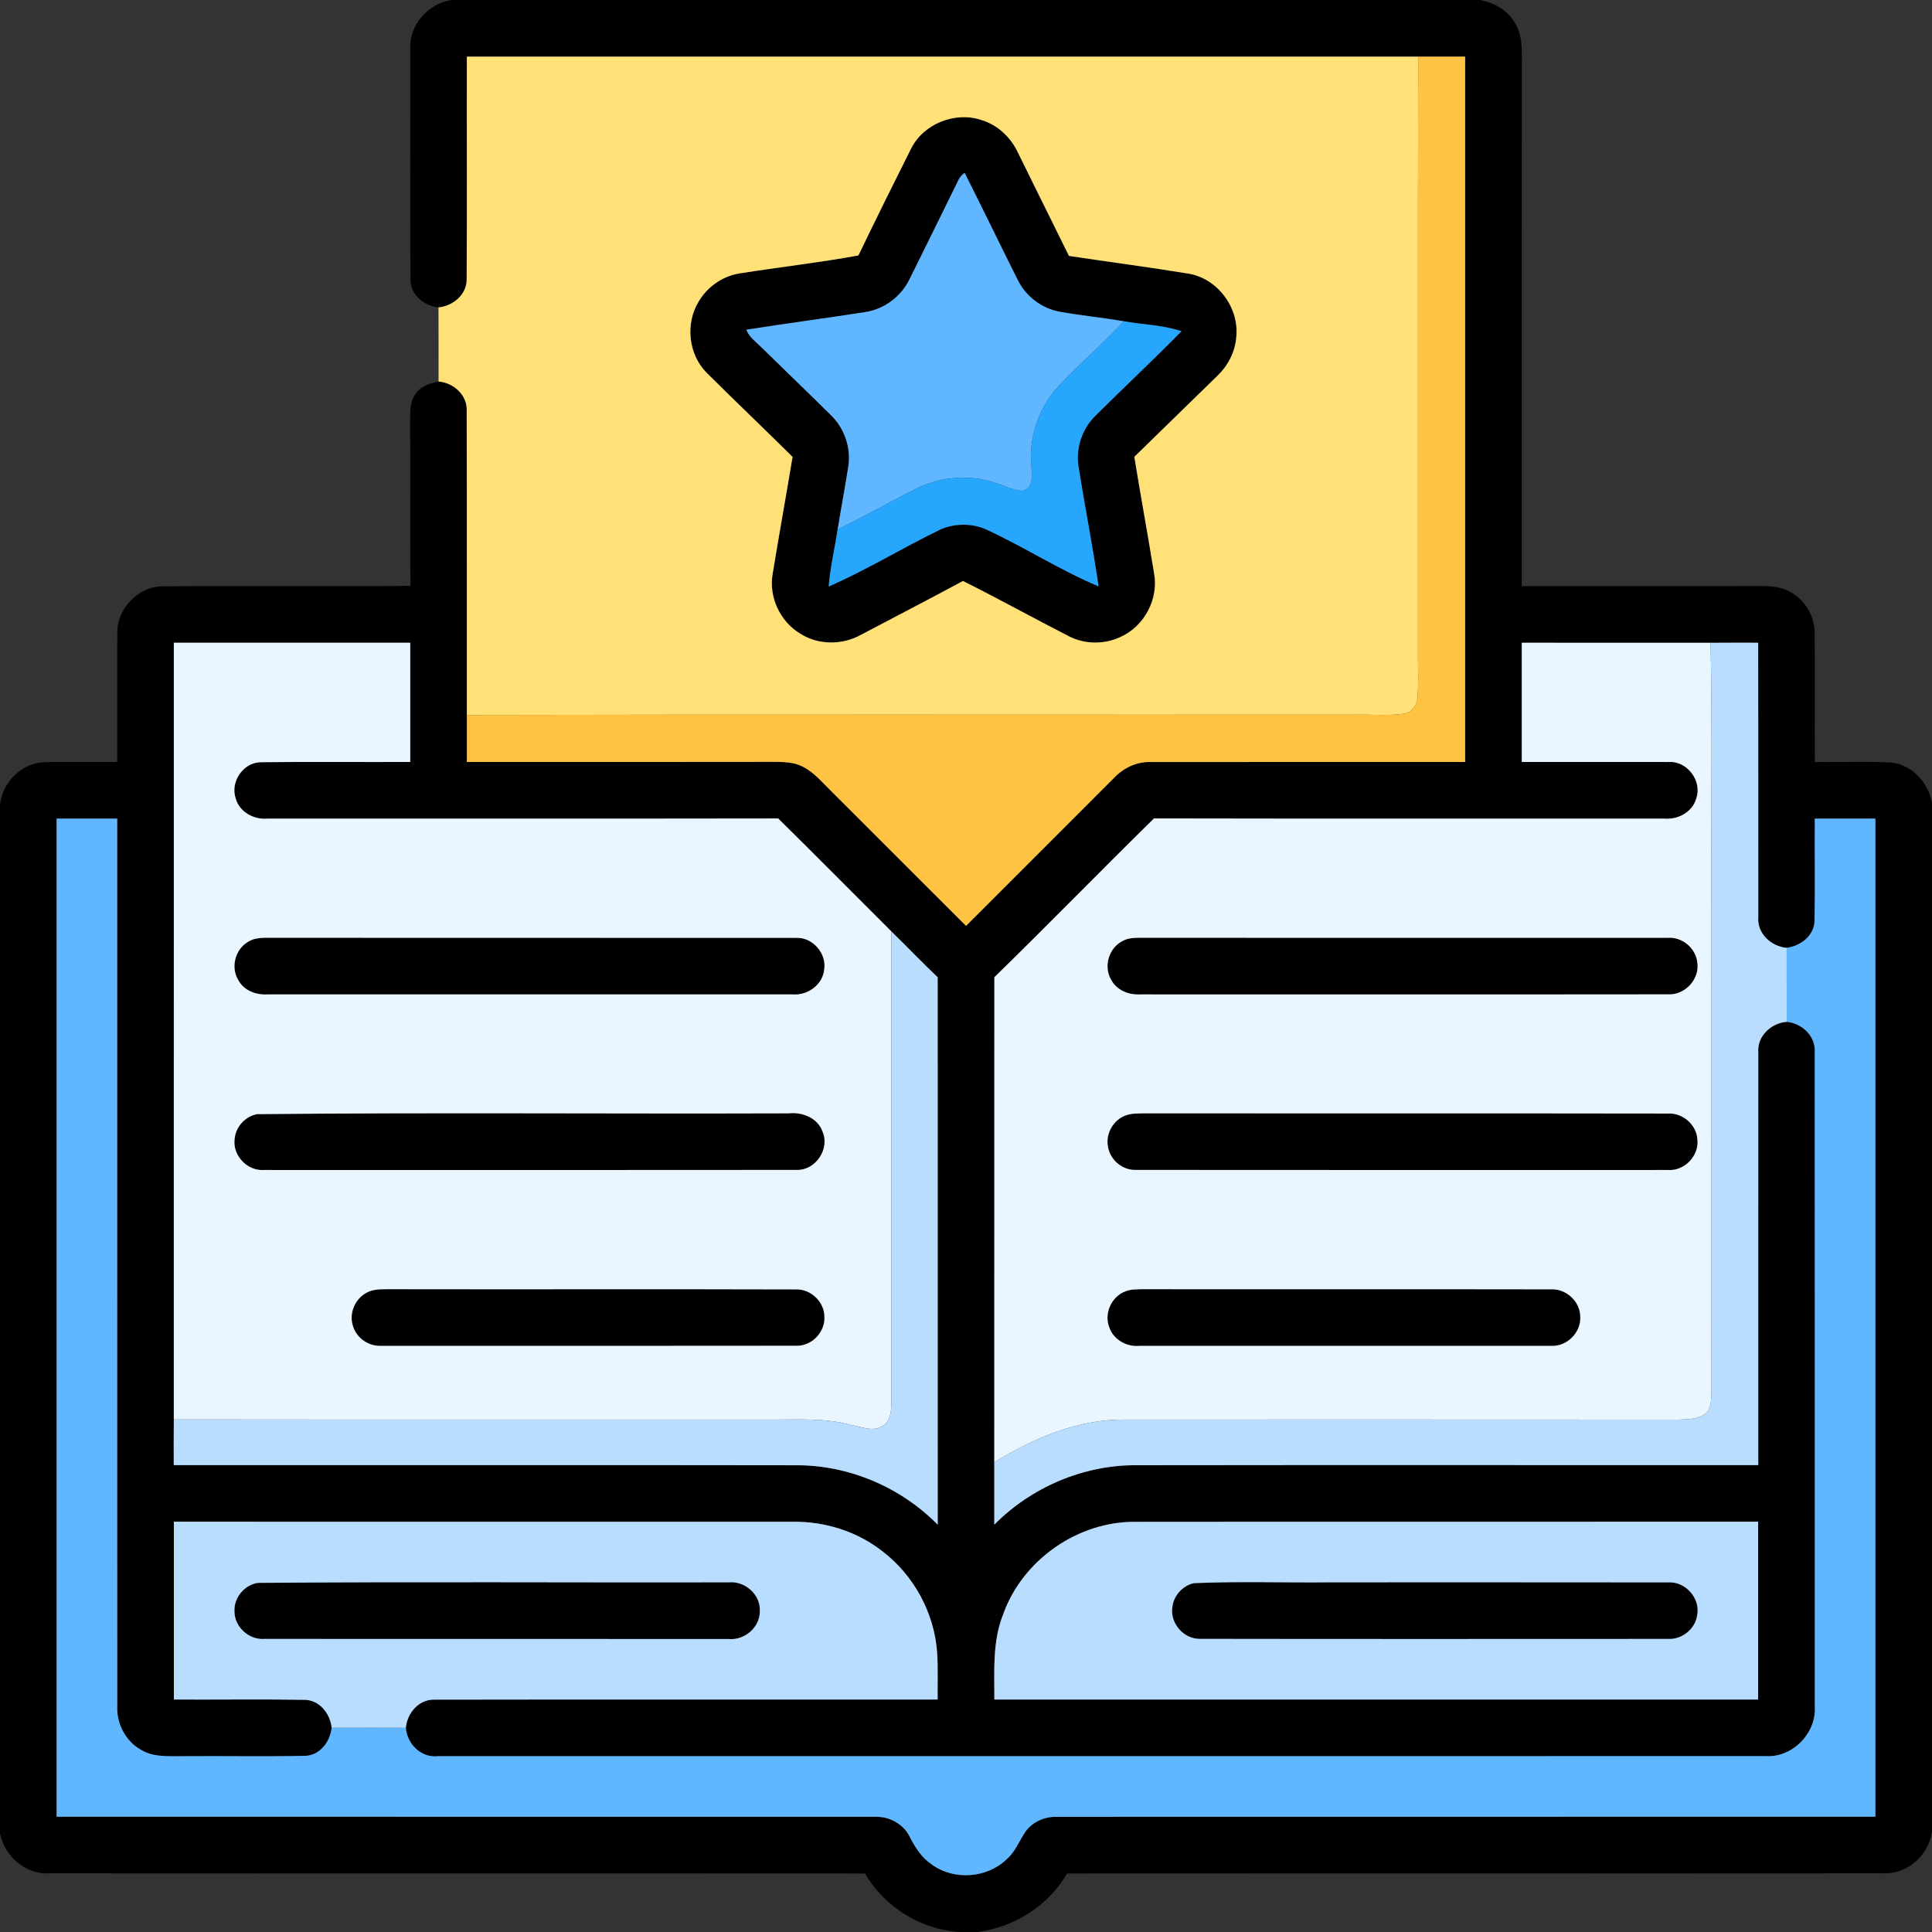
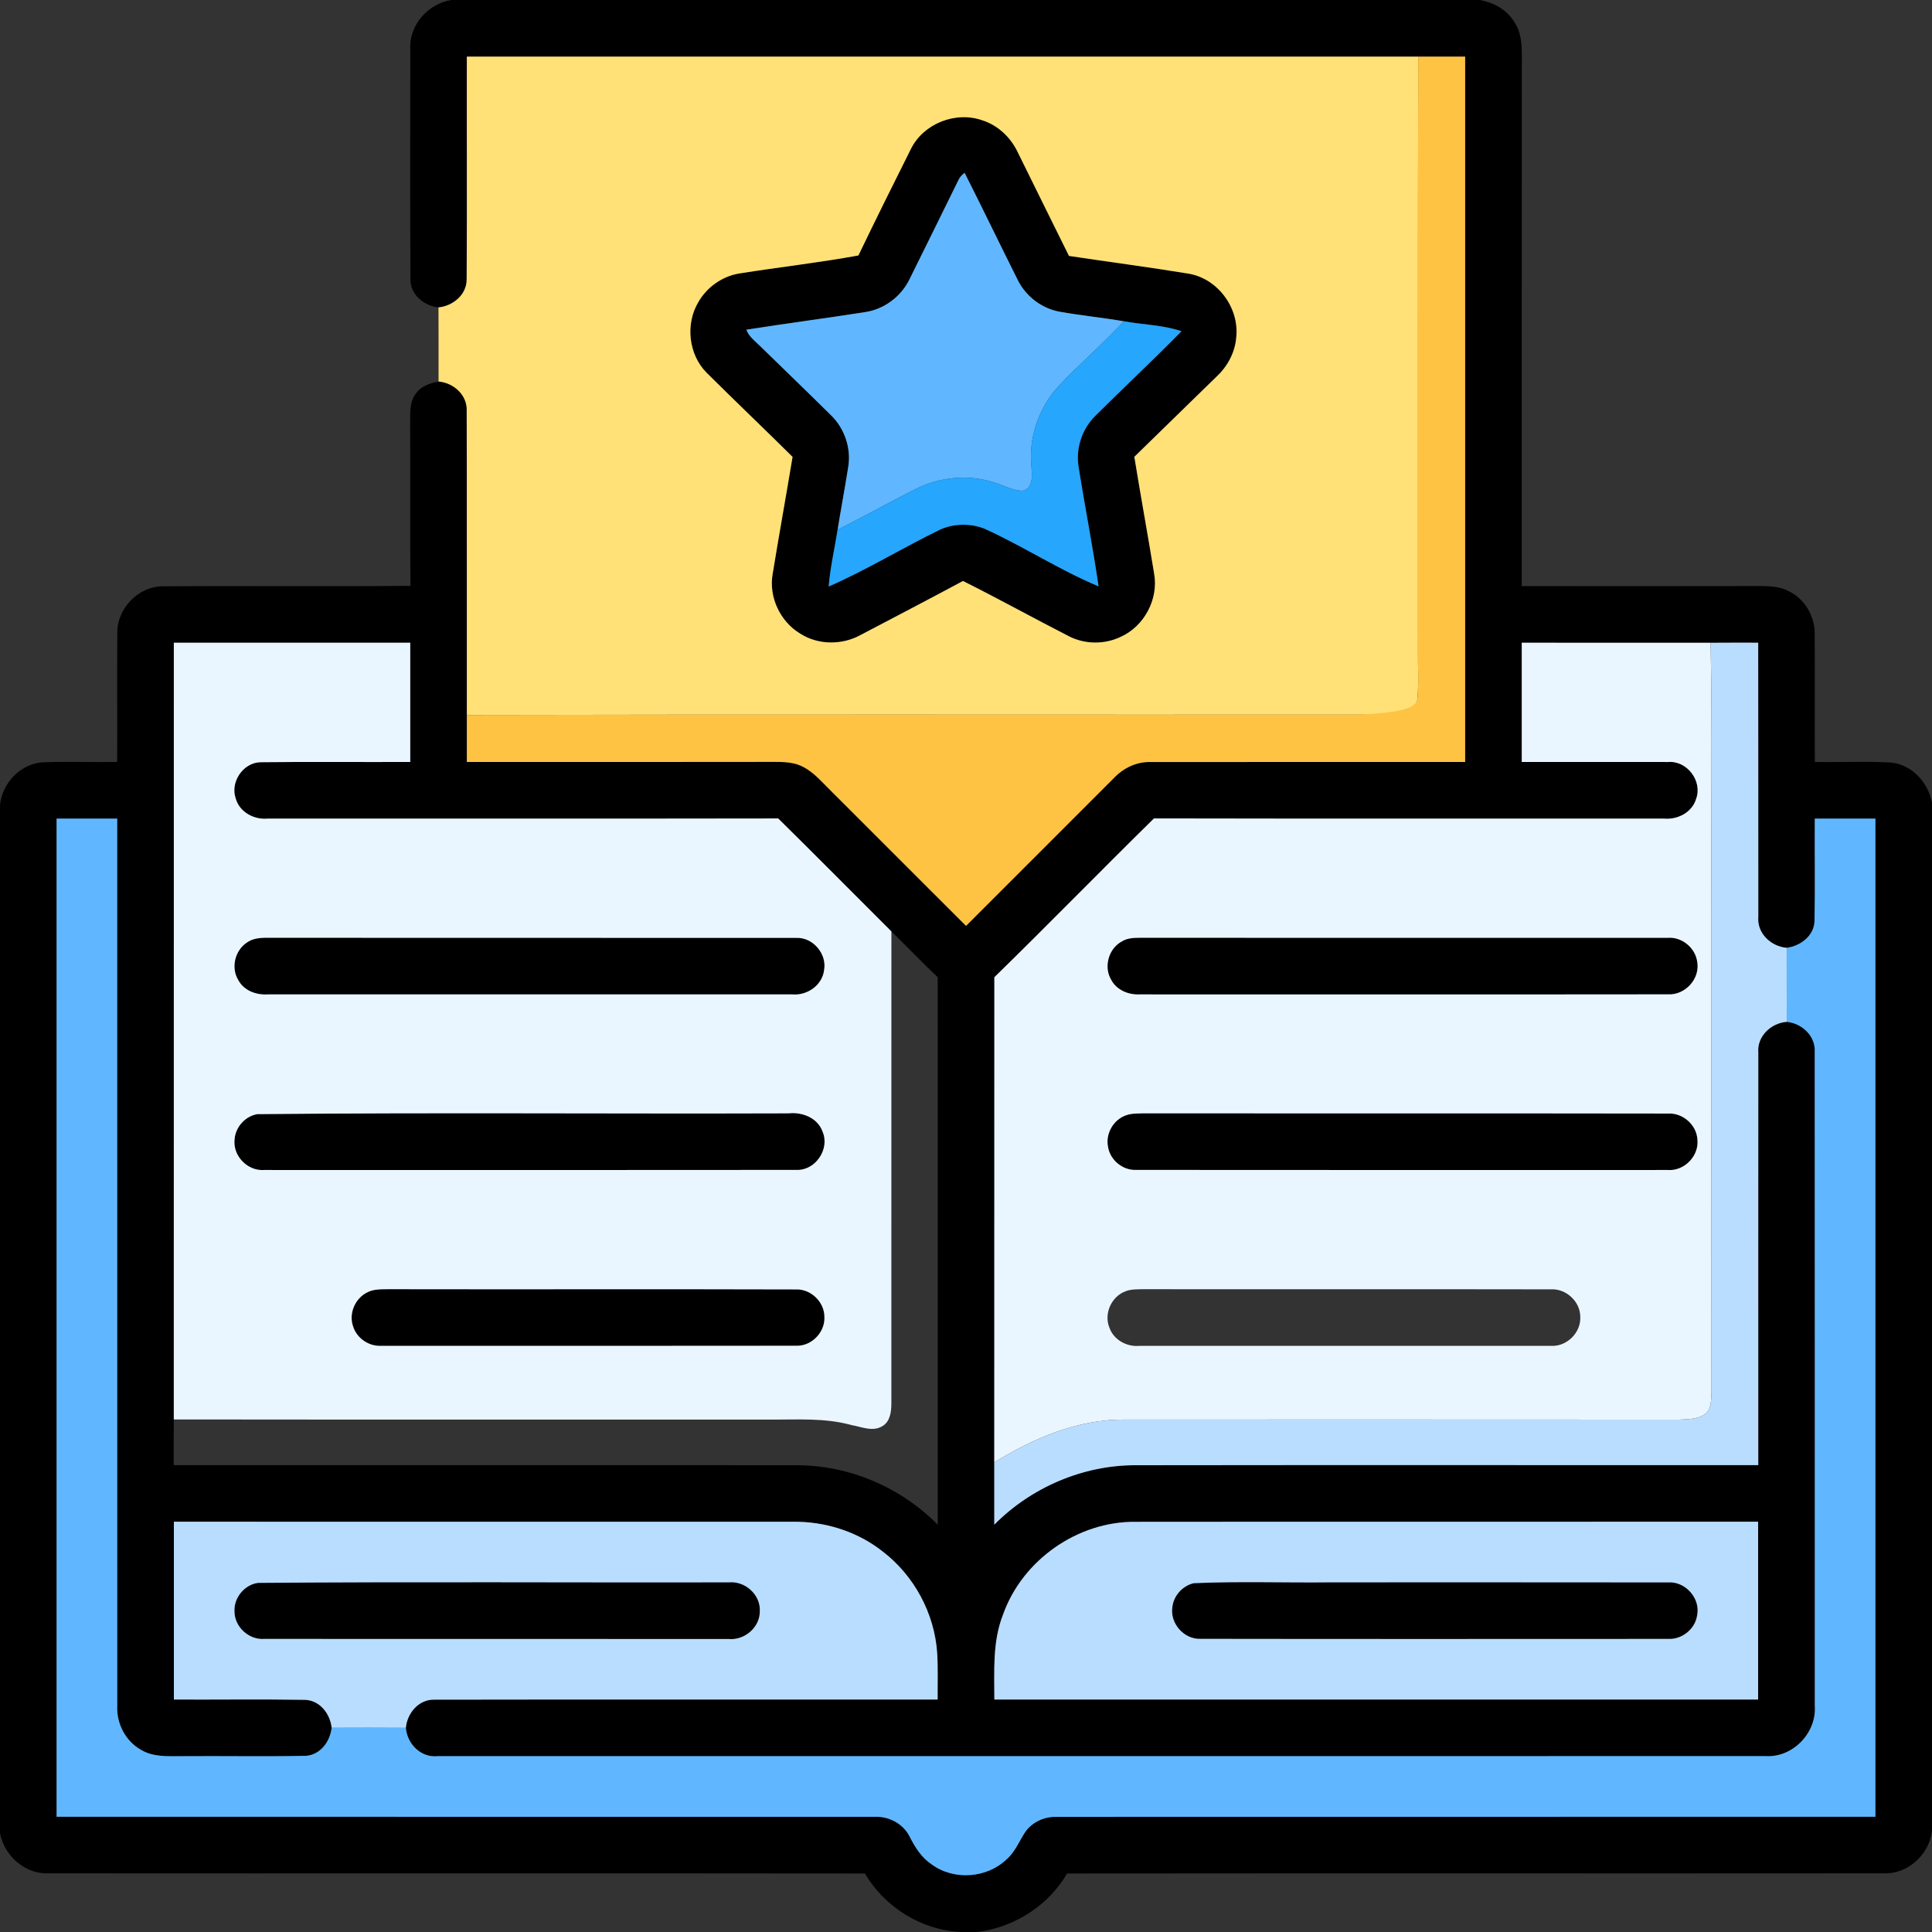
<svg xmlns="http://www.w3.org/2000/svg" width="512pt" height="512pt" viewBox="0 0 512 512" version="1.1">
  <rect x="0" y="0" width="512" height="512" fill="#333333" stroke="none" />
  <g id="#000000ff">
    <path fill="#000000" opacity="1.00" d=" M 119.59 0.00 L 392.18 0.00 C 395.79 0.66 399.29 2.53 401.24 5.73 C 403.72 9.32 403.26 13.88 403.30 18.02 C 403.26 63.78 403.29 109.55 403.28 155.32 C 423.52 155.34 443.76 155.35 464.00 155.31 C 467.46 155.35 471.18 155.02 474.32 156.82 C 478.39 158.91 480.96 163.40 480.91 167.96 C 481.00 179.28 480.89 190.60 480.95 201.93 C 487.67 202.06 494.41 201.69 501.14 202.09 C 506.69 202.61 511.00 207.39 512.00 212.72 L 512.00 485.29 C 511.20 491.62 505.45 496.80 498.99 496.45 C 426.92 496.51 354.85 496.42 282.79 496.50 C 277.82 505.04 268.83 510.71 259.08 512.00 L 254.53 512.00 C 244.16 511.46 234.46 505.44 229.22 496.50 C 157.17 496.41 85.12 496.51 13.06 496.45 C 6.76 496.81 1.21 491.92 0.00 485.87 L 0.00 213.39 C 0.56 207.35 5.76 202.05 11.93 201.99 C 18.30 201.81 24.68 202.01 31.05 201.93 C 31.10 190.61 31.00 179.30 31.09 167.99 C 30.87 161.43 36.54 155.38 43.14 155.38 C 65.02 155.22 86.90 155.46 108.78 155.26 C 108.62 140.85 108.79 126.43 108.69 112.02 C 108.75 109.38 108.48 106.41 110.27 104.23 C 111.63 102.28 114.00 101.55 116.22 101.10 C 120.21 101.45 123.89 104.70 123.68 108.91 C 123.76 135.76 123.69 162.62 123.72 189.48 C 123.72 193.63 123.71 197.78 123.72 201.93 C 150.16 201.93 176.59 201.96 203.03 201.91 C 206.27 201.96 209.72 201.63 212.70 203.16 C 215.73 204.67 217.91 207.37 220.31 209.69 C 232.21 221.58 244.11 233.47 256.01 245.37 C 269.09 232.32 282.14 219.24 295.21 206.17 C 297.73 203.52 301.25 201.81 304.95 201.95 C 332.73 201.91 360.50 201.95 388.28 201.93 C 388.28 139.62 388.28 77.31 388.28 15.01 C 384.13 15.00 379.99 15.00 375.84 15.00 C 291.80 15.00 207.76 14.99 123.72 15.01 C 123.68 34.64 123.79 54.27 123.67 73.90 C 123.77 78.03 120.09 81.08 116.20 81.47 C 112.39 81.05 108.69 78.10 108.78 74.01 C 108.64 53.68 108.74 33.33 108.73 12.99 C 108.39 6.62 113.42 1.02 119.59 0.00 M 46.07 170.33 C 46.05 238.94 46.07 307.55 46.06 376.17 C 46.02 380.20 46.04 384.23 46.04 388.27 C 101.04 388.30 156.05 388.22 211.05 388.31 C 225.01 388.27 238.73 394.13 248.51 404.07 C 248.51 355.70 248.52 307.34 248.50 258.98 C 244.32 255.02 240.35 250.85 236.23 246.84 C 226.22 236.86 216.29 226.81 206.23 216.90 C 161.13 216.98 116.03 216.91 70.93 216.94 C 67.32 217.28 63.47 215.23 62.47 211.61 C 60.96 207.30 64.36 202.16 68.94 202.00 C 82.20 201.84 95.46 201.99 108.72 201.93 C 108.71 191.39 108.72 180.86 108.72 170.33 C 87.83 170.33 66.95 170.34 46.07 170.33 M 403.28 170.33 C 403.27 180.86 403.29 191.39 403.28 201.93 C 416.20 201.95 429.13 201.91 442.06 201.94 C 447.05 201.51 451.22 206.96 449.50 211.67 C 448.46 215.28 444.60 217.28 441.00 216.94 C 395.94 216.90 350.88 216.99 305.82 216.89 C 291.63 230.83 277.75 245.09 263.51 258.98 C 263.48 301.83 263.52 344.69 263.49 387.54 C 263.49 393.05 263.48 398.55 263.49 404.06 C 273.30 394.16 287.02 388.26 300.99 388.30 C 355.98 388.22 410.97 388.30 465.96 388.27 C 465.97 351.83 465.94 315.39 465.97 278.96 C 465.58 274.63 469.37 271.10 473.51 270.80 C 477.58 271.19 481.21 274.61 480.92 278.86 C 480.96 336.57 480.93 394.29 480.94 452.01 C 481.49 459.17 475.16 465.81 467.95 465.39 C 350.64 465.42 233.34 465.39 116.04 465.40 C 111.59 465.90 107.88 462.18 107.56 457.89 C 107.90 454.01 110.96 450.34 115.07 450.43 C 159.54 450.35 204.02 450.42 248.49 450.39 C 248.45 446.28 248.61 442.16 248.36 438.05 C 247.66 427.55 242.23 417.50 233.87 411.12 C 227.15 405.83 218.57 403.15 210.04 403.28 C 155.39 403.26 100.73 403.29 46.08 403.27 C 46.07 418.98 46.08 434.69 46.08 450.40 C 57.69 450.45 69.32 450.28 80.93 450.48 C 84.82 450.66 87.51 454.22 87.89 457.88 C 87.49 461.49 84.91 465.08 81.04 465.31 C 70.03 465.54 59.01 465.32 48.00 465.41 C 44.42 465.40 40.57 465.67 37.39 463.73 C 33.27 461.46 30.85 456.75 31.07 452.09 C 31.05 373.71 31.07 295.32 31.06 216.94 C 25.71 216.93 20.36 216.93 15.00 216.94 C 14.99 305.11 15.00 393.29 15.00 481.46 C 87.33 481.48 159.67 481.45 232.00 481.47 C 235.73 481.36 239.49 483.42 241.12 486.83 C 242.54 489.64 244.30 492.38 246.98 494.14 C 252.82 498.38 261.53 497.76 266.73 492.76 C 268.99 490.83 270.06 488.00 271.65 485.57 C 273.47 482.90 276.72 481.41 279.92 481.48 C 352.28 481.45 424.64 481.48 497.00 481.46 C 497.00 393.29 497.01 305.11 497.00 216.94 C 491.64 216.93 486.29 216.93 480.94 216.94 C 480.87 225.96 481.05 235.00 480.87 244.02 C 480.78 247.99 477.17 250.69 473.49 251.18 C 469.34 250.84 465.57 247.31 465.97 242.97 C 465.94 218.75 465.99 194.54 465.94 170.32 C 461.74 170.32 457.53 170.30 453.33 170.34 C 436.65 170.32 419.97 170.34 403.28 170.33 M 265.85 427.79 C 262.98 434.98 263.52 442.82 263.51 450.40 C 330.98 450.40 398.45 450.39 465.92 450.40 C 465.92 434.69 465.93 418.98 465.92 403.27 C 410.93 403.30 355.94 403.24 300.96 403.30 C 285.65 403.13 270.99 413.39 265.85 427.79 Z" />
    <path fill="#000000" opacity="1.00" d=" M 241.44 39.39 C 244.79 32.73 253.21 29.43 260.23 31.85 C 264.42 33.16 267.84 36.38 269.70 40.32 C 274.24 49.48 278.73 58.67 283.29 67.82 C 293.85 69.42 304.45 70.79 314.99 72.52 C 322.64 73.80 328.35 81.45 327.64 89.14 C 327.40 93.13 325.46 96.90 322.58 99.63 C 315.28 106.80 307.91 113.89 300.61 121.06 C 302.28 131.37 304.17 141.64 305.85 151.96 C 307.10 158.75 303.23 166.02 296.92 168.81 C 292.72 170.80 287.63 170.78 283.46 168.71 C 274.00 163.88 264.71 158.72 255.20 153.97 C 246.25 158.78 237.22 163.47 228.22 168.20 C 223.27 170.99 216.83 171.01 212.02 167.89 C 206.73 164.69 203.69 158.22 204.76 152.11 C 206.45 141.76 208.32 131.43 210.04 121.08 C 202.49 113.60 194.78 106.26 187.24 98.76 C 182.44 93.90 181.59 85.83 185.10 80.00 C 187.36 76.08 191.39 73.23 195.86 72.48 C 206.39 70.80 217.00 69.62 227.49 67.70 C 232.05 58.22 236.73 48.79 241.44 39.39 M 253.88 47.95 C 249.61 56.64 245.34 65.33 241.03 74.00 C 238.80 78.62 234.23 82.02 229.14 82.73 C 218.70 84.36 208.23 85.73 197.79 87.37 C 198.55 89.41 200.43 90.64 201.89 92.15 C 207.96 98.09 214.08 103.97 220.12 109.94 C 223.82 113.47 225.64 118.82 224.77 123.87 C 223.91 129.37 222.86 134.85 221.98 140.35 C 221.19 145.38 220.02 150.35 219.61 155.43 C 229.75 151.00 239.25 145.14 249.22 140.31 C 252.89 138.71 257.21 138.64 260.93 140.12 C 271.19 144.79 280.74 151.04 291.13 155.39 C 289.61 144.89 287.54 134.47 285.88 123.99 C 284.98 119.05 286.66 113.78 290.22 110.25 C 297.80 102.71 305.62 95.41 313.11 87.78 C 308.19 86.11 302.91 86.06 297.83 85.14 C 292.20 84.18 286.52 83.62 280.89 82.62 C 276.13 81.79 271.89 78.57 269.74 74.25 C 264.99 64.79 260.41 55.25 255.64 45.81 C 254.85 46.35 254.26 47.07 253.88 47.95 Z" />
    <path fill="#000000" opacity="1.00" d=" M 65.52 249.73 C 67.71 248.20 70.48 248.57 72.99 248.52 C 118.98 248.57 164.96 248.50 210.95 248.55 C 215.34 248.31 219.14 252.67 218.41 256.99 C 217.98 261.04 213.98 263.86 210.04 263.53 C 163.65 263.54 117.26 263.53 70.87 263.53 C 67.87 263.71 64.62 262.51 63.15 259.73 C 61.12 256.45 62.27 251.77 65.52 249.73 Z" />
    <path fill="#000000" opacity="1.00" d=" M 297.40 249.43 C 298.78 248.60 300.41 248.53 301.98 248.52 C 348.63 248.55 395.29 248.52 441.95 248.53 C 445.70 248.23 449.28 251.16 449.78 254.88 C 450.60 259.37 446.59 263.76 442.06 263.51 C 395.40 263.57 348.73 263.51 302.06 263.53 C 299.06 263.68 295.89 262.39 294.46 259.63 C 292.40 256.17 293.83 251.27 297.40 249.43 Z" />
    <path fill="#000000" opacity="1.00" d=" M 68.18 295.26 C 115.09 294.80 162.04 295.21 208.96 295.05 C 212.60 294.64 216.73 296.25 218.00 299.93 C 219.97 304.52 216.10 310.22 211.10 310.04 C 164.06 310.10 117.01 310.06 69.97 310.06 C 65.59 310.39 61.64 306.28 62.17 301.92 C 62.40 298.69 64.98 295.80 68.18 295.26 Z" />
    <path fill="#000000" opacity="1.00" d=" M 298.40 295.57 C 299.86 295.03 301.45 295.10 302.98 295.05 C 349.35 295.10 395.71 295.02 442.08 295.10 C 445.96 294.90 449.60 298.07 449.83 301.97 C 450.32 306.32 446.36 310.40 442.00 310.06 C 394.98 310.06 347.96 310.09 300.94 310.04 C 297.45 310.13 294.18 307.38 293.64 303.94 C 292.92 300.46 295.06 296.73 298.40 295.57 Z" />
    <path fill="#000000" opacity="1.00" d=" M 97.39 342.46 C 99.12 341.57 101.13 341.69 103.02 341.65 C 139.01 341.72 174.99 341.60 210.98 341.71 C 214.95 341.59 218.53 345.10 218.48 349.08 C 218.64 353.08 215.10 356.73 211.09 356.64 C 174.39 356.70 137.69 356.66 101.00 356.66 C 97.75 356.82 94.57 354.67 93.59 351.56 C 92.34 348.12 94.11 344.02 97.39 342.46 Z" />
-     <path fill="#000000" opacity="1.00" d=" M 298.24 342.22 C 299.74 341.61 301.41 341.70 303.00 341.65 C 339.00 341.70 375.00 341.62 411.00 341.69 C 415.03 341.46 418.78 344.91 418.79 348.96 C 419.02 353.13 415.23 356.91 411.06 356.66 C 374.68 356.68 338.31 356.65 301.93 356.67 C 298.64 356.97 295.19 355.11 294.04 351.93 C 292.45 348.24 294.50 343.61 298.24 342.22 Z" />
    <path fill="#000000" opacity="1.00" d=" M 68.37 419.48 C 109.94 419.14 151.53 419.42 193.10 419.34 C 197.40 418.90 201.59 422.58 201.36 426.97 C 201.42 431.29 197.26 434.79 193.03 434.35 C 152.02 434.33 111.02 434.36 70.02 434.33 C 65.94 434.63 62.13 431.12 62.14 427.03 C 61.95 423.42 64.79 419.96 68.37 419.48 Z" />
    <path fill="#000000" opacity="1.00" d=" M 316.36 419.56 C 328.55 419.02 340.79 419.48 353.00 419.33 C 382.69 419.34 412.38 419.30 442.07 419.35 C 446.67 419.04 450.74 423.63 449.74 428.18 C 449.19 431.78 445.68 434.53 442.06 434.33 C 400.73 434.34 359.40 434.38 318.08 434.31 C 313.76 434.44 310.05 430.23 310.68 425.97 C 310.98 422.92 313.37 420.23 316.36 419.56 Z" />
  </g>
  <g id="#ffe177ff">
    <path fill="#ffe177" opacity="1.00" d=" M 123.72 15.01 C 207.76 14.99 291.80 15.00 375.84 15.00 C 375.72 67.34 375.82 119.68 375.78 172.02 C 375.71 176.31 376.03 180.62 375.65 184.91 C 375.54 186.91 374.06 188.87 372.02 189.15 C 367.72 189.73 363.36 189.31 359.04 189.40 C 280.60 189.45 202.16 189.30 123.72 189.48 C 123.69 162.62 123.76 135.76 123.68 108.91 C 123.89 104.70 120.21 101.45 116.22 101.10 C 116.22 94.55 116.24 88.01 116.20 81.47 C 120.09 81.08 123.77 78.03 123.67 73.90 C 123.79 54.27 123.68 34.64 123.72 15.01 M 241.44 39.39 C 236.73 48.79 232.05 58.22 227.49 67.70 C 217.00 69.62 206.39 70.80 195.86 72.48 C 191.39 73.23 187.36 76.08 185.10 80.00 C 181.59 85.83 182.44 93.90 187.24 98.76 C 194.78 106.26 202.49 113.60 210.04 121.08 C 208.32 131.43 206.45 141.76 204.76 152.11 C 203.69 158.22 206.73 164.69 212.02 167.89 C 216.83 171.01 223.27 170.99 228.22 168.20 C 237.22 163.47 246.25 158.78 255.20 153.97 C 264.71 158.72 274.00 163.88 283.46 168.71 C 287.63 170.78 292.72 170.80 296.92 168.81 C 303.23 166.02 307.10 158.75 305.85 151.96 C 304.17 141.64 302.28 131.37 300.61 121.06 C 307.91 113.89 315.28 106.80 322.58 99.63 C 325.46 96.90 327.40 93.13 327.64 89.14 C 328.35 81.45 322.64 73.80 314.99 72.52 C 304.45 70.79 293.85 69.42 283.29 67.82 C 278.73 58.67 274.24 49.48 269.70 40.32 C 267.84 36.38 264.42 33.16 260.23 31.85 C 253.21 29.43 244.79 32.73 241.44 39.39 Z" />
  </g>
  <g id="#ffc344ff">
-     <path fill="#ffc344" opacity="1.00" d=" M 375.84 15.00 C 379.99 15.00 384.13 15.00 388.28 15.01 C 388.28 77.31 388.28 139.62 388.28 201.93 C 360.50 201.95 332.73 201.91 304.95 201.95 C 301.25 201.81 297.73 203.52 295.21 206.17 C 282.14 219.24 269.09 232.32 256.01 245.37 C 244.11 233.47 232.21 221.58 220.31 209.69 C 217.91 207.37 215.73 204.67 212.70 203.16 C 209.72 201.63 206.27 201.96 203.03 201.91 C 176.59 201.96 150.16 201.93 123.72 201.93 C 123.71 197.78 123.72 193.63 123.72 189.48 C 202.16 189.30 280.60 189.45 359.04 189.40 C 363.36 189.31 367.72 189.73 372.02 189.15 C 374.06 188.87 375.54 186.91 375.65 184.91 C 376.03 180.62 375.71 176.31 375.78 172.02 C 375.82 119.68 375.72 67.34 375.84 15.00 Z" />
+     <path fill="#ffc344" opacity="1.00" d=" M 375.84 15.00 C 379.99 15.00 384.13 15.00 388.28 15.01 C 388.28 77.31 388.28 139.62 388.28 201.93 C 360.50 201.95 332.73 201.91 304.95 201.95 C 301.25 201.81 297.73 203.52 295.21 206.17 C 282.14 219.24 269.09 232.32 256.01 245.37 C 244.11 233.47 232.21 221.58 220.31 209.69 C 217.91 207.37 215.73 204.67 212.70 203.16 C 209.72 201.63 206.27 201.96 203.03 201.91 C 176.59 201.96 150.16 201.93 123.72 201.93 C 123.71 197.78 123.72 193.63 123.72 189.48 C 202.16 189.30 280.60 189.45 359.04 189.40 C 374.06 188.87 375.54 186.91 375.65 184.91 C 376.03 180.62 375.71 176.31 375.78 172.02 C 375.82 119.68 375.72 67.34 375.84 15.00 Z" />
  </g>
  <g id="#60b7ffff">
    <path fill="#60b7ff" opacity="1.00" d=" M 253.88 47.95 C 254.26 47.07 254.85 46.35 255.64 45.81 C 260.41 55.25 264.99 64.79 269.74 74.25 C 271.89 78.57 276.13 81.79 280.89 82.62 C 286.52 83.62 292.20 84.18 297.83 85.14 C 292.29 91.15 286.02 96.44 280.44 102.43 C 275.15 108.20 272.48 116.25 273.37 124.05 C 273.53 126.20 273.75 129.52 270.99 130.05 C 268.24 130.05 265.79 128.47 263.19 127.77 C 256.42 125.65 248.88 126.43 242.58 129.63 C 235.66 133.10 228.92 136.92 221.98 140.35 C 222.86 134.85 223.91 129.37 224.77 123.87 C 225.64 118.82 223.82 113.47 220.12 109.94 C 214.08 103.97 207.96 98.09 201.89 92.15 C 200.43 90.64 198.55 89.41 197.79 87.37 C 208.23 85.73 218.70 84.36 229.14 82.73 C 234.23 82.02 238.80 78.62 241.03 74.00 C 245.34 65.33 249.61 56.64 253.88 47.95 Z" />
    <path fill="#60b7ff" opacity="1.00" d=" M 15.00 216.94 C 20.36 216.93 25.71 216.93 31.06 216.94 C 31.07 295.32 31.05 373.71 31.07 452.09 C 30.85 456.75 33.27 461.46 37.39 463.73 C 40.57 465.67 44.42 465.40 48.00 465.41 C 59.01 465.32 70.03 465.54 81.04 465.31 C 84.91 465.08 87.49 461.49 87.89 457.88 C 94.45 457.85 101.00 457.84 107.56 457.89 C 107.88 462.18 111.59 465.90 116.04 465.40 C 233.34 465.39 350.64 465.42 467.95 465.39 C 475.16 465.81 481.49 459.17 480.94 452.01 C 480.93 394.29 480.96 336.57 480.92 278.86 C 481.21 274.61 477.58 271.19 473.51 270.80 C 473.48 264.26 473.50 257.72 473.49 251.18 C 477.17 250.69 480.78 247.99 480.87 244.02 C 481.05 235.00 480.87 225.96 480.94 216.94 C 486.29 216.93 491.64 216.93 497.00 216.94 C 497.01 305.11 497.00 393.29 497.00 481.46 C 424.64 481.48 352.28 481.45 279.92 481.48 C 276.72 481.41 273.47 482.90 271.65 485.57 C 270.06 488.00 268.99 490.83 266.73 492.76 C 261.53 497.76 252.82 498.38 246.98 494.14 C 244.30 492.38 242.54 489.64 241.12 486.83 C 239.49 483.42 235.73 481.36 232.00 481.47 C 159.67 481.45 87.33 481.48 15.00 481.46 C 15.00 393.29 14.99 305.11 15.00 216.94 Z" />
  </g>
  <g id="#26a6fdff">
    <path fill="#26a6fd" opacity="1.00" d=" M 297.83 85.14 C 302.91 86.06 308.19 86.11 313.11 87.78 C 305.62 95.41 297.80 102.71 290.22 110.25 C 286.66 113.78 284.98 119.05 285.88 123.99 C 287.54 134.47 289.61 144.89 291.13 155.39 C 280.74 151.04 271.19 144.79 260.93 140.12 C 257.21 138.64 252.89 138.71 249.22 140.31 C 239.25 145.14 229.75 151.00 219.61 155.43 C 220.02 150.35 221.19 145.38 221.98 140.35 C 228.92 136.92 235.66 133.10 242.58 129.63 C 248.88 126.43 256.42 125.65 263.19 127.77 C 265.79 128.47 268.24 130.05 270.99 130.05 C 273.75 129.52 273.53 126.20 273.37 124.05 C 272.48 116.25 275.15 108.20 280.44 102.43 C 286.02 96.44 292.29 91.15 297.83 85.14 Z" />
  </g>
  <g id="#eaf6ffff">
    <path fill="#eaf6ff" opacity="1.00" d=" M 46.07 170.33 C 66.95 170.34 87.83 170.33 108.72 170.33 C 108.72 180.86 108.71 191.39 108.72 201.93 C 95.46 201.99 82.20 201.84 68.94 202.00 C 64.36 202.16 60.96 207.30 62.47 211.61 C 63.47 215.23 67.32 217.28 70.93 216.94 C 116.03 216.91 161.13 216.98 206.23 216.90 C 216.29 226.81 226.22 236.86 236.23 246.84 C 236.21 288.57 236.22 330.30 236.22 372.04 C 236.20 374.19 235.89 376.77 233.81 377.96 C 231.28 379.52 228.25 378.10 225.60 377.65 C 218.58 375.69 211.23 376.26 204.03 376.20 C 151.37 376.18 98.72 376.24 46.06 376.17 C 46.07 307.55 46.05 238.94 46.07 170.33 M 65.52 249.73 C 62.27 251.77 61.12 256.45 63.15 259.73 C 64.62 262.51 67.87 263.71 70.87 263.53 C 117.26 263.53 163.65 263.54 210.04 263.53 C 213.98 263.86 217.98 261.04 218.41 256.99 C 219.14 252.67 215.34 248.31 210.95 248.55 C 164.96 248.50 118.98 248.57 72.99 248.52 C 70.48 248.57 67.71 248.20 65.52 249.73 M 68.18 295.26 C 64.98 295.80 62.40 298.69 62.17 301.92 C 61.64 306.28 65.59 310.39 69.97 310.06 C 117.01 310.06 164.06 310.10 211.10 310.04 C 216.10 310.22 219.97 304.52 218.00 299.93 C 216.73 296.25 212.60 294.64 208.96 295.05 C 162.04 295.21 115.09 294.80 68.18 295.26 M 97.39 342.46 C 94.11 344.02 92.34 348.12 93.59 351.56 C 94.57 354.67 97.75 356.82 101.00 356.66 C 137.69 356.66 174.39 356.70 211.09 356.64 C 215.10 356.73 218.64 353.08 218.48 349.08 C 218.53 345.10 214.95 341.59 210.98 341.71 C 174.99 341.60 139.01 341.72 103.02 341.65 C 101.13 341.69 99.12 341.57 97.39 342.46 Z" />
    <path fill="#eaf6ff" opacity="1.00" d=" M 403.28 170.33 C 419.97 170.34 436.65 170.32 453.33 170.34 C 453.81 194.21 453.40 218.10 453.54 241.98 C 453.55 284.32 453.51 326.66 453.56 368.99 C 453.43 371.00 453.61 373.52 451.73 374.83 C 449.77 376.13 447.30 376.09 445.05 376.22 C 396.04 376.17 347.02 376.21 298.00 376.20 C 285.59 376.11 273.88 381.15 263.49 387.54 C 263.52 344.69 263.48 301.83 263.51 258.98 C 277.75 245.09 291.63 230.83 305.82 216.89 C 350.88 216.99 395.94 216.90 441.00 216.94 C 444.60 217.28 448.46 215.28 449.50 211.67 C 451.22 206.96 447.05 201.51 442.06 201.94 C 429.13 201.91 416.20 201.95 403.28 201.93 C 403.29 191.39 403.27 180.86 403.28 170.33 M 297.40 249.43 C 293.83 251.27 292.40 256.17 294.46 259.63 C 295.89 262.39 299.06 263.68 302.06 263.53 C 348.73 263.51 395.40 263.57 442.06 263.51 C 446.59 263.76 450.60 259.37 449.78 254.88 C 449.28 251.16 445.70 248.23 441.95 248.53 C 395.29 248.52 348.63 248.55 301.98 248.52 C 300.41 248.53 298.78 248.60 297.40 249.43 M 298.40 295.57 C 295.06 296.73 292.92 300.46 293.64 303.94 C 294.18 307.38 297.45 310.13 300.94 310.04 C 347.96 310.09 394.98 310.06 442.00 310.06 C 446.36 310.40 450.32 306.32 449.83 301.97 C 449.60 298.07 445.96 294.90 442.08 295.10 C 395.71 295.02 349.35 295.10 302.98 295.05 C 301.45 295.10 299.86 295.03 298.40 295.57 M 298.24 342.22 C 294.50 343.61 292.45 348.24 294.04 351.93 C 295.19 355.11 298.64 356.97 301.93 356.67 C 338.31 356.65 374.68 356.68 411.06 356.66 C 415.23 356.91 419.02 353.13 418.79 348.96 C 418.78 344.91 415.03 341.46 411.00 341.69 C 375.00 341.62 339.00 341.70 303.00 341.65 C 301.41 341.70 299.74 341.61 298.24 342.22 Z" />
  </g>
  <g id="#b9ddfeff">
    <path fill="#b9ddfe" opacity="1.00" d=" M 453.33 170.34 C 457.53 170.30 461.74 170.32 465.94 170.32 C 465.99 194.54 465.94 218.75 465.97 242.97 C 465.57 247.31 469.34 250.84 473.49 251.18 C 473.50 257.72 473.48 264.26 473.51 270.80 C 469.37 271.10 465.58 274.63 465.97 278.96 C 465.94 315.39 465.97 351.83 465.96 388.27 C 410.97 388.30 355.98 388.22 300.99 388.30 C 287.02 388.26 273.30 394.16 263.49 404.06 C 263.48 398.55 263.49 393.05 263.49 387.54 C 273.88 381.15 285.59 376.11 298.00 376.20 C 347.02 376.21 396.04 376.17 445.05 376.22 C 447.30 376.09 449.77 376.13 451.73 374.83 C 453.61 373.52 453.43 371.00 453.56 368.99 C 453.51 326.66 453.55 284.32 453.54 241.98 C 453.40 218.10 453.81 194.21 453.33 170.34 Z" />
-     <path fill="#b9ddfe" opacity="1.00" d=" M 236.23 246.84 C 240.35 250.85 244.32 255.02 248.50 258.98 C 248.52 307.34 248.51 355.70 248.51 404.07 C 238.73 394.13 225.01 388.27 211.05 388.31 C 156.05 388.22 101.04 388.30 46.04 388.27 C 46.04 384.23 46.02 380.20 46.06 376.17 C 98.72 376.24 151.37 376.18 204.03 376.20 C 211.23 376.26 218.58 375.69 225.60 377.65 C 228.25 378.10 231.28 379.52 233.81 377.96 C 235.89 376.77 236.20 374.19 236.22 372.04 C 236.22 330.30 236.21 288.57 236.23 246.84 Z" />
    <path fill="#b9ddfe" opacity="1.00" d=" M 46.08 403.27 C 100.73 403.29 155.39 403.26 210.04 403.28 C 218.57 403.15 227.15 405.83 233.87 411.12 C 242.23 417.50 247.66 427.55 248.36 438.05 C 248.61 442.16 248.45 446.28 248.49 450.39 C 204.02 450.42 159.54 450.35 115.07 450.43 C 110.96 450.34 107.90 454.01 107.56 457.89 C 101.00 457.84 94.45 457.85 87.89 457.88 C 87.51 454.22 84.82 450.66 80.93 450.48 C 69.32 450.28 57.69 450.45 46.08 450.40 C 46.08 434.69 46.07 418.98 46.08 403.27 M 68.37 419.48 C 64.79 419.96 61.95 423.42 62.14 427.03 C 62.13 431.12 65.94 434.63 70.02 434.33 C 111.02 434.36 152.02 434.33 193.03 434.35 C 197.26 434.79 201.42 431.29 201.36 426.97 C 201.59 422.58 197.40 418.90 193.10 419.34 C 151.53 419.42 109.94 419.14 68.37 419.48 Z" />
    <path fill="#b9ddfe" opacity="1.00" d=" M 265.85 427.79 C 270.99 413.39 285.65 403.13 300.96 403.30 C 355.94 403.24 410.93 403.30 465.92 403.27 C 465.93 418.98 465.92 434.69 465.92 450.40 C 398.45 450.39 330.98 450.40 263.51 450.40 C 263.52 442.82 262.98 434.98 265.85 427.79 M 316.36 419.56 C 313.37 420.23 310.98 422.92 310.68 425.97 C 310.05 430.23 313.76 434.44 318.08 434.31 C 359.40 434.38 400.73 434.34 442.06 434.33 C 445.68 434.53 449.19 431.78 449.74 428.18 C 450.74 423.63 446.67 419.04 442.07 419.35 C 412.38 419.30 382.69 419.34 353.00 419.33 C 340.79 419.48 328.55 419.02 316.36 419.56 Z" />
  </g>
</svg>